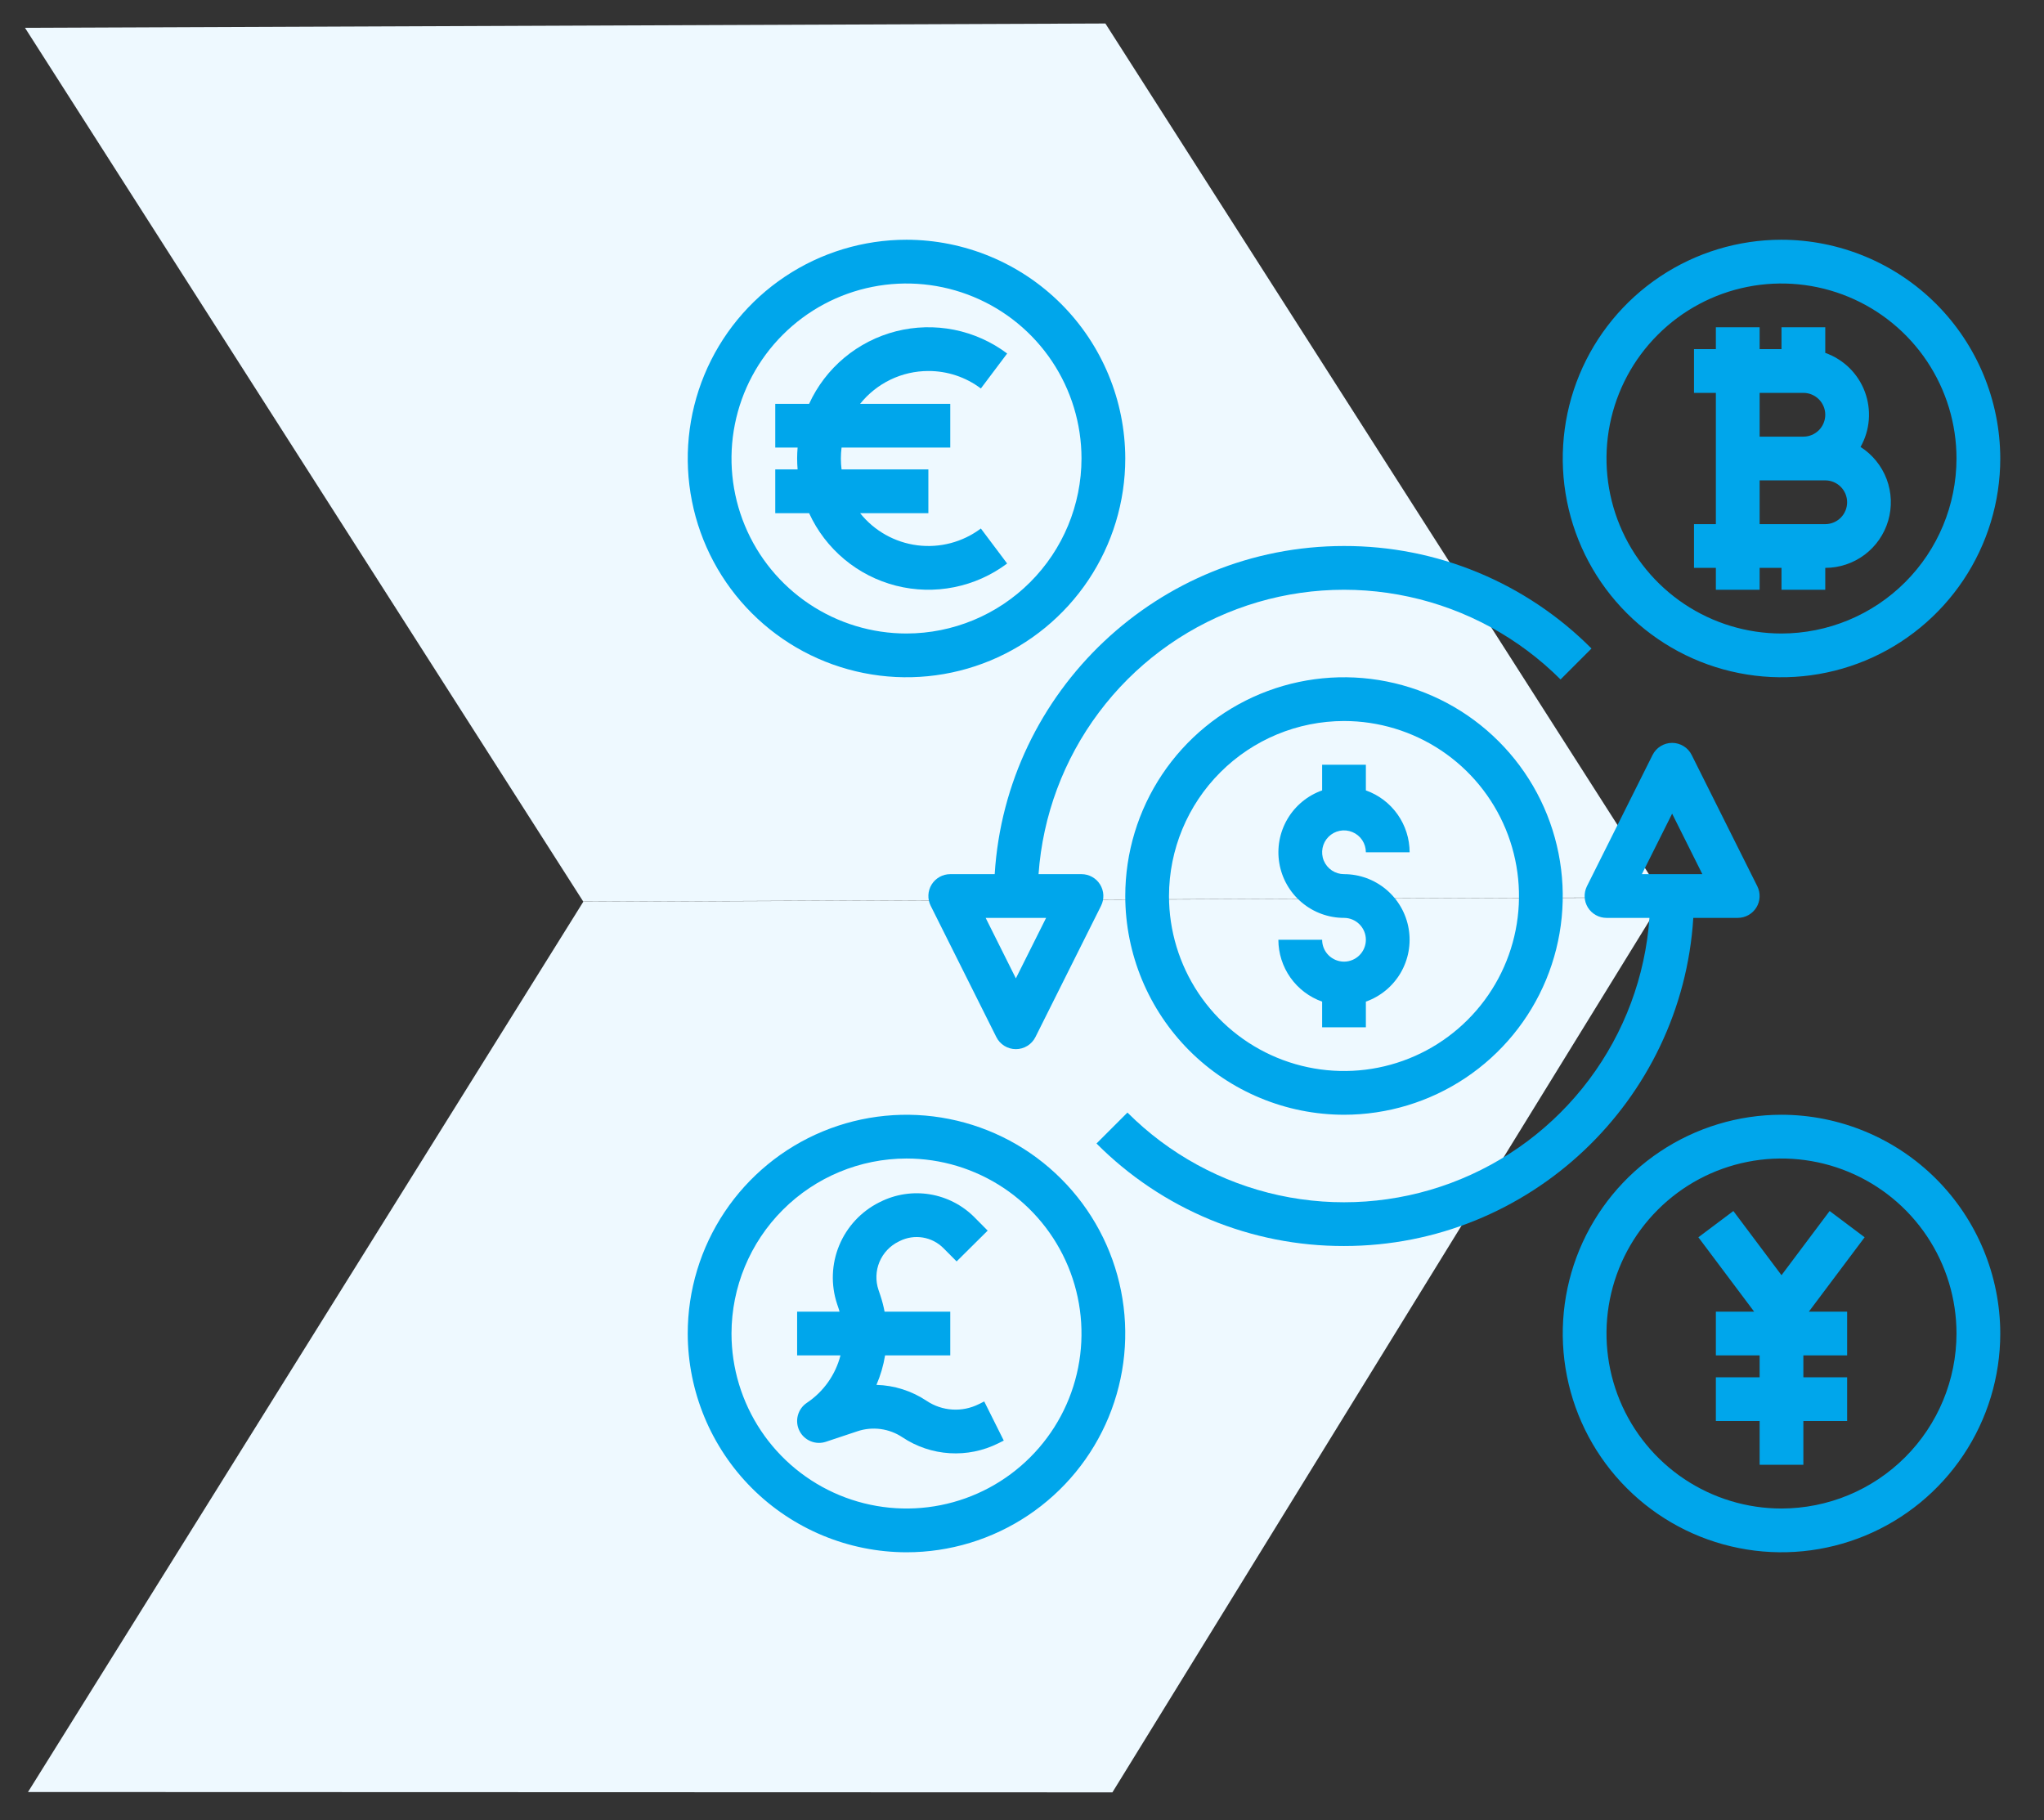
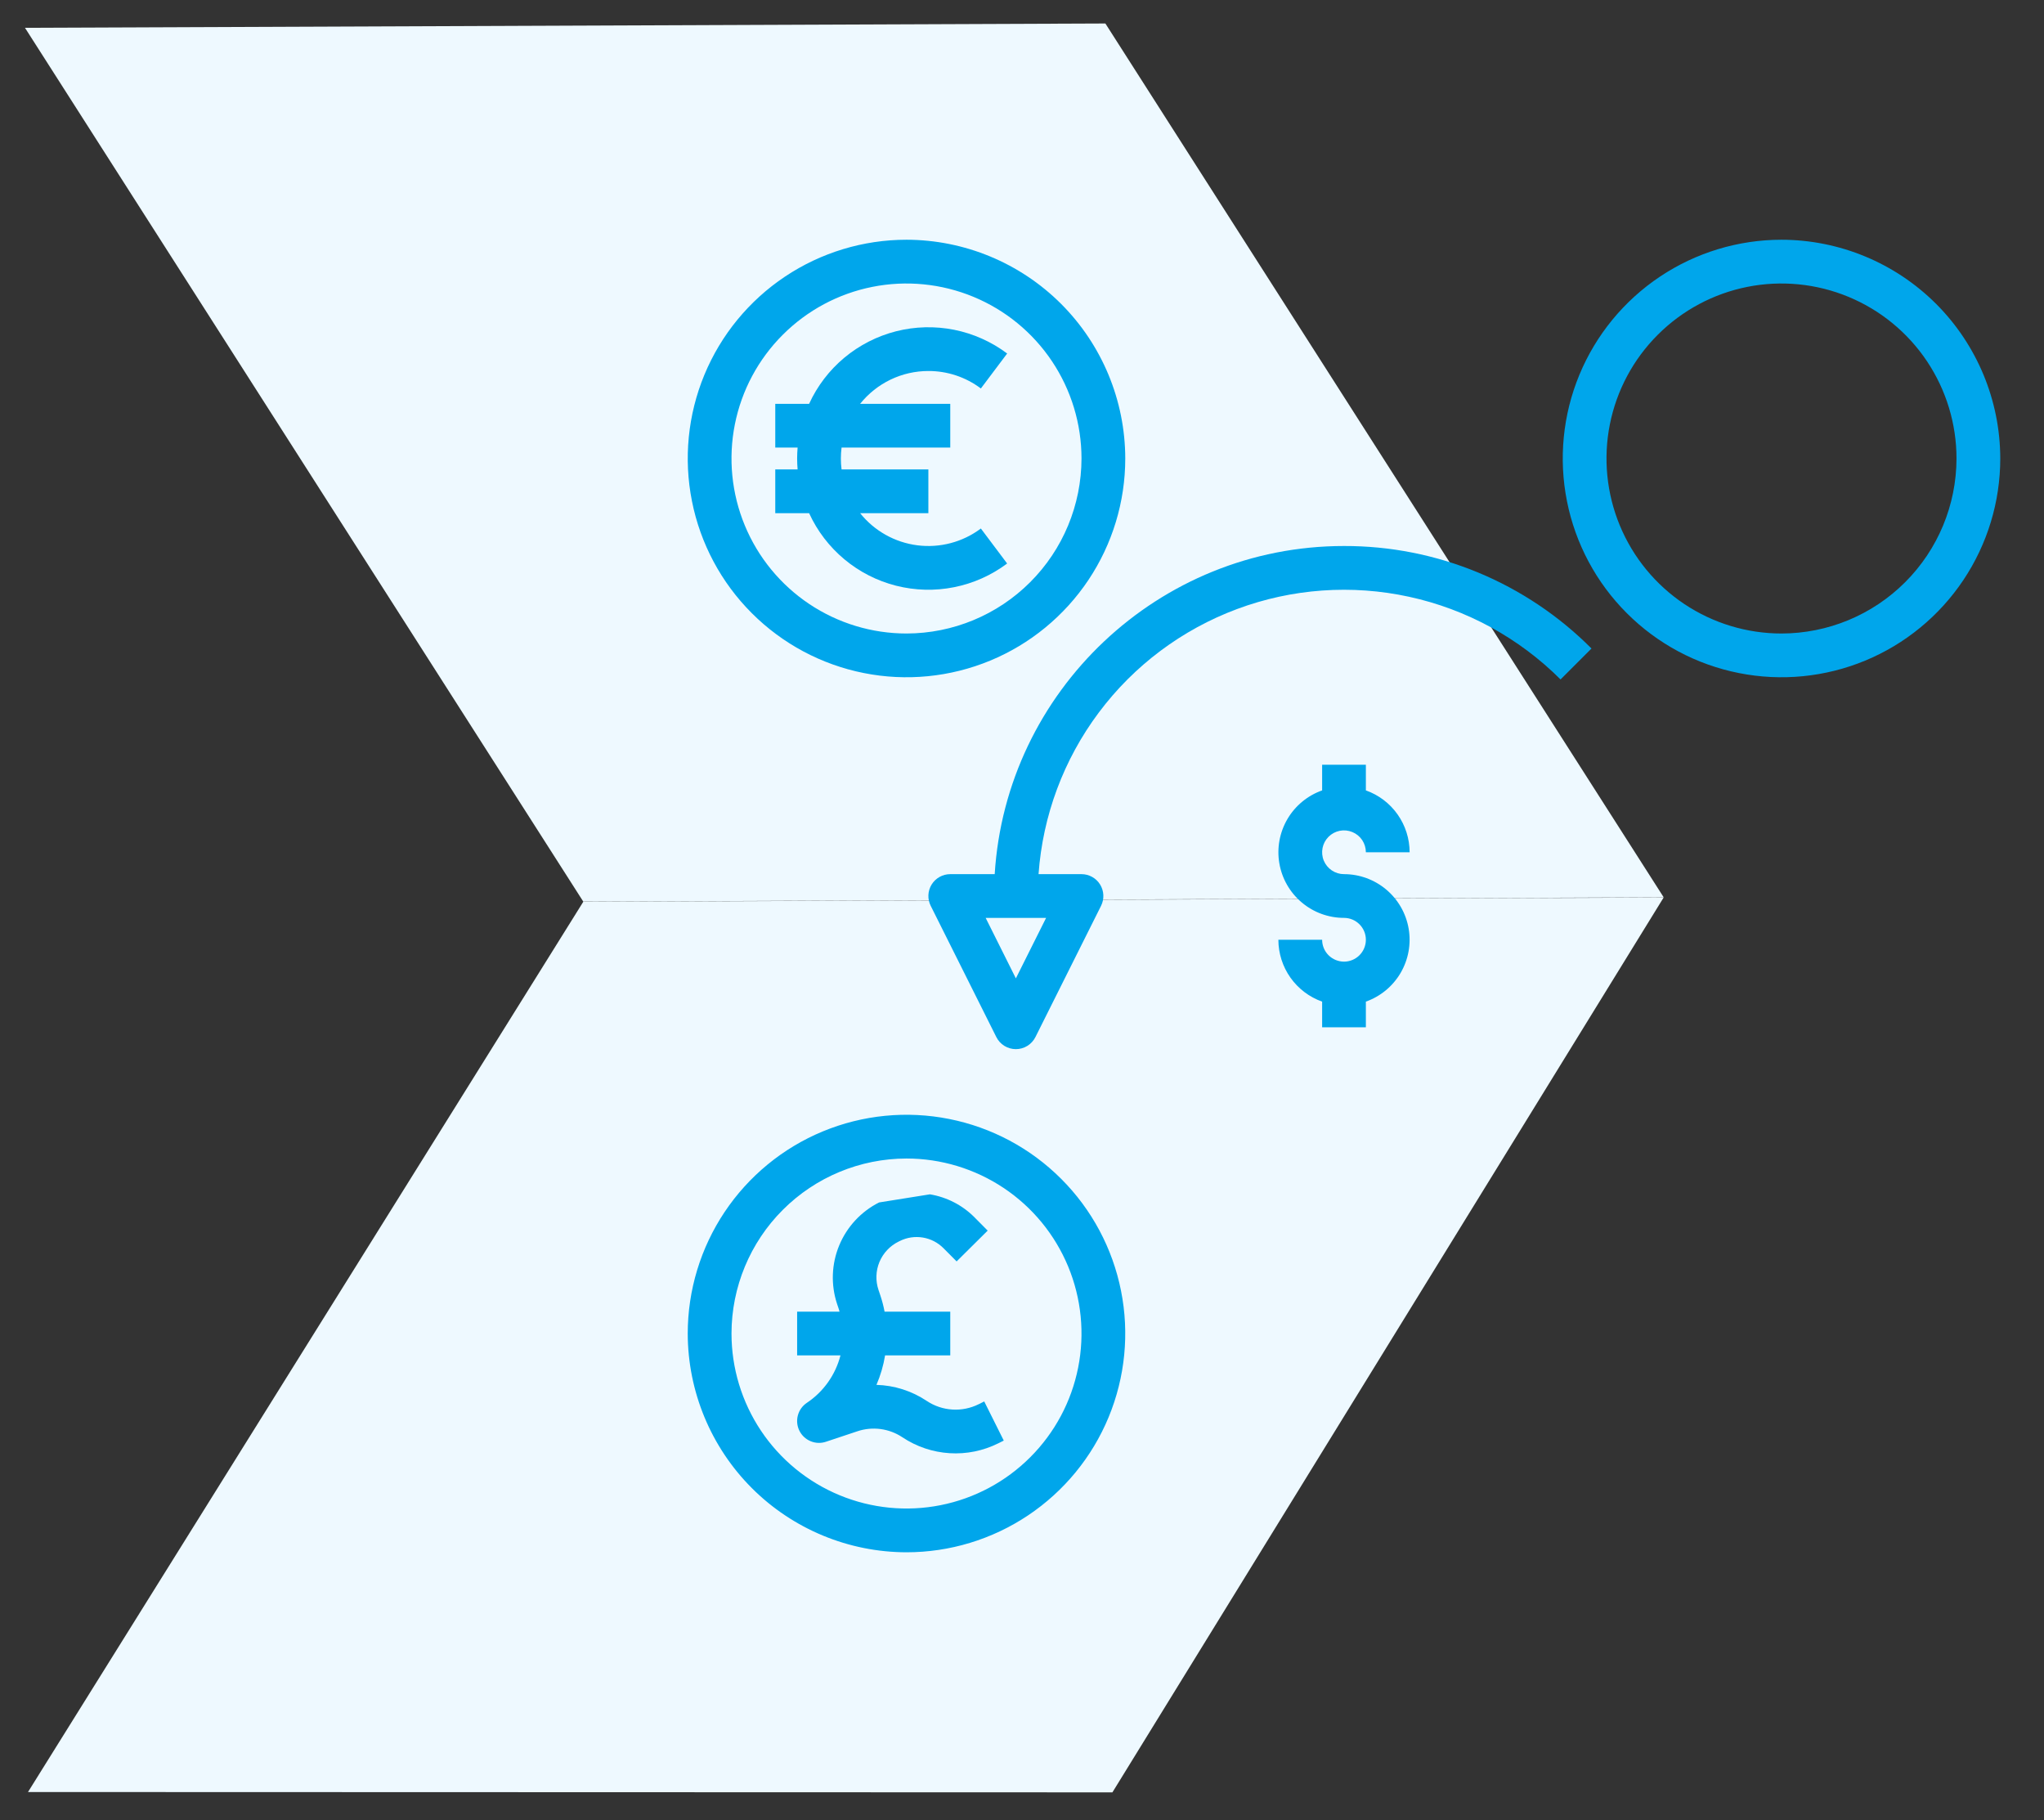
<svg xmlns="http://www.w3.org/2000/svg" width="73" height="65" viewBox="0 0 73 65" fill="none">
  <rect x="0" y="0" width="73" height="65" fill="#333333" stroke="none" />
  <path fill-rule="evenodd" clip-rule="evenodd" d="M0.892 0.993L20.831 32.199L59.417 32.046L39.478 0.839L0.892 0.993ZM1 64L20.831 32.206L59.416 32.053L39.729 64.012L1 64Z" fill="#EEF9FF" />
-   <path d="M48 44.5C54.63 44.5 60.07 39.311 60.475 32.781H62.062C62.196 32.781 62.327 32.747 62.443 32.682C62.559 32.617 62.657 32.524 62.727 32.411C62.797 32.297 62.837 32.168 62.843 32.035C62.849 31.902 62.821 31.77 62.761 31.651L60.417 26.963C60.353 26.833 60.253 26.724 60.129 26.648C60.006 26.572 59.864 26.531 59.719 26.531C59.574 26.531 59.431 26.572 59.308 26.648C59.185 26.724 59.085 26.833 59.02 26.963L56.676 31.651C56.617 31.77 56.589 31.902 56.595 32.035C56.6 32.168 56.64 32.297 56.71 32.411C56.78 32.524 56.878 32.617 56.995 32.682C57.111 32.747 57.242 32.781 57.375 32.781H58.909C58.76 34.873 58.012 36.877 56.755 38.555C55.499 40.233 53.786 41.515 51.822 42.248C49.857 42.981 47.724 43.133 45.675 42.688C43.626 42.242 41.749 41.217 40.266 39.734L39.161 40.839C40.319 42.003 41.697 42.926 43.214 43.555C44.731 44.183 46.358 44.504 48 44.5ZM59.719 29.059L60.798 31.219H58.639L59.719 29.059Z" fill="#00A6EB" />
  <path d="M35.525 31.219H33.938C33.804 31.219 33.673 31.253 33.557 31.318C33.441 31.383 33.343 31.476 33.273 31.589C33.203 31.703 33.163 31.832 33.157 31.965C33.151 32.098 33.179 32.23 33.239 32.349L35.583 37.037C35.647 37.167 35.747 37.276 35.87 37.352C35.994 37.428 36.136 37.469 36.281 37.469C36.426 37.469 36.569 37.428 36.692 37.352C36.815 37.276 36.915 37.167 36.98 37.037L39.324 32.349C39.383 32.23 39.411 32.098 39.405 31.965C39.399 31.832 39.359 31.703 39.289 31.589C39.219 31.476 39.122 31.383 39.005 31.318C38.889 31.253 38.758 31.219 38.625 31.219H37.091C37.24 29.128 37.988 27.123 39.245 25.445C40.501 23.766 42.214 22.485 44.178 21.752C46.143 21.019 48.277 20.867 50.325 21.313C52.374 21.758 54.252 22.784 55.734 24.266L56.839 23.161C55.681 21.997 54.303 21.074 52.786 20.445C51.269 19.817 49.642 19.496 48 19.5C41.37 19.5 35.93 24.689 35.525 31.219ZM36.281 34.941L35.202 32.781H37.361L36.281 34.941Z" fill="#00A6EB" />
-   <path d="M48 39.812C49.545 39.812 51.056 39.354 52.34 38.496C53.625 37.637 54.627 36.417 55.218 34.99C55.809 33.562 55.964 31.991 55.662 30.476C55.361 28.96 54.617 27.568 53.524 26.476C52.432 25.383 51.04 24.639 49.524 24.338C48.009 24.036 46.438 24.191 45.01 24.782C43.583 25.373 42.363 26.375 41.504 27.66C40.646 28.944 40.188 30.455 40.188 32C40.19 34.071 41.014 36.057 42.478 37.522C43.943 38.986 45.929 39.81 48 39.812ZM48 25.75C49.236 25.75 50.444 26.117 51.472 26.803C52.5 27.49 53.301 28.466 53.774 29.608C54.247 30.75 54.371 32.007 54.13 33.219C53.889 34.432 53.294 35.545 52.419 36.419C51.545 37.294 50.432 37.889 49.219 38.13C48.007 38.371 46.75 38.247 45.608 37.774C44.466 37.301 43.49 36.5 42.803 35.472C42.117 34.444 41.75 33.236 41.75 32C41.752 30.343 42.411 28.754 43.583 27.583C44.754 26.411 46.343 25.752 48 25.75Z" fill="#00A6EB" />
  <path d="M48 34.344C47.793 34.343 47.594 34.261 47.448 34.115C47.301 33.968 47.219 33.77 47.219 33.562H45.656C45.657 34.047 45.807 34.519 46.087 34.915C46.367 35.31 46.762 35.61 47.219 35.772V36.688H48.781V35.772C49.302 35.587 49.741 35.225 50.021 34.748C50.3 34.271 50.403 33.711 50.309 33.166C50.216 32.621 49.933 32.127 49.51 31.771C49.088 31.415 48.553 31.219 48 31.219C47.846 31.219 47.694 31.173 47.566 31.087C47.438 31.001 47.337 30.879 47.278 30.736C47.219 30.594 47.204 30.437 47.234 30.285C47.264 30.134 47.338 29.994 47.448 29.885C47.557 29.776 47.696 29.701 47.848 29.671C47.999 29.641 48.156 29.657 48.299 29.716C48.442 29.775 48.564 29.875 48.65 30.003C48.735 30.132 48.781 30.283 48.781 30.438H50.344C50.343 29.953 50.193 29.481 49.913 29.085C49.633 28.689 49.238 28.39 48.781 28.228V27.312H47.219V28.228C46.698 28.413 46.259 28.775 45.979 29.252C45.7 29.729 45.597 30.289 45.691 30.834C45.784 31.379 46.067 31.873 46.49 32.229C46.912 32.586 47.447 32.781 48 32.781C48.207 32.781 48.406 32.864 48.552 33.01C48.699 33.157 48.781 33.355 48.781 33.562C48.781 33.77 48.699 33.968 48.552 34.115C48.406 34.261 48.207 34.344 48 34.344Z" fill="#00A6EB" />
  <path d="M33.156 13.25C33.833 13.248 34.491 13.467 35.031 13.874L35.97 12.625C35.41 12.205 34.763 11.915 34.077 11.778C33.39 11.641 32.682 11.659 32.003 11.831C31.325 12.004 30.694 12.326 30.156 12.774C29.619 13.222 29.188 13.785 28.897 14.422H27.688V15.984H28.486C28.476 16.113 28.469 16.243 28.469 16.375C28.469 16.506 28.476 16.637 28.486 16.765H27.688V18.328H28.897C29.188 18.964 29.619 19.527 30.156 19.975C30.694 20.424 31.325 20.746 32.003 20.918C32.681 21.09 33.39 21.109 34.076 20.971C34.763 20.834 35.409 20.545 35.969 20.125L35.031 18.875C34.382 19.362 33.569 19.577 32.764 19.475C31.959 19.373 31.226 18.961 30.719 18.328H33.156V16.765H30.056C30.023 16.506 30.023 16.244 30.056 15.984H33.938V14.422H30.719C31.012 14.056 31.383 13.761 31.804 13.558C32.226 13.355 32.688 13.25 33.156 13.25Z" fill="#00A6EB" />
  <path d="M32.375 8.562C30.83 8.562 29.319 9.021 28.035 9.879C26.75 10.738 25.748 11.958 25.157 13.385C24.566 14.813 24.411 16.384 24.713 17.899C25.014 19.415 25.758 20.807 26.851 21.899C27.943 22.992 29.335 23.736 30.851 24.037C32.366 24.339 33.937 24.184 35.365 23.593C36.792 23.002 38.012 22 38.871 20.715C39.729 19.431 40.188 17.92 40.188 16.375C40.185 14.304 39.361 12.318 37.897 10.853C36.432 9.389 34.446 8.565 32.375 8.562ZM32.375 22.625C31.139 22.625 29.93 22.258 28.903 21.572C27.875 20.885 27.074 19.909 26.601 18.767C26.128 17.625 26.004 16.368 26.245 15.156C26.486 13.943 27.081 12.83 27.956 11.956C28.83 11.082 29.943 10.486 31.156 10.245C32.368 10.004 33.625 10.128 34.767 10.601C35.909 11.074 36.885 11.875 37.572 12.903C38.258 13.931 38.625 15.139 38.625 16.375C38.623 18.032 37.964 19.621 36.792 20.792C35.621 21.964 34.032 22.623 32.375 22.625Z" fill="#00A6EB" />
-   <path d="M63.625 39.812C62.08 39.812 60.569 40.271 59.285 41.129C58 41.988 56.998 43.208 56.407 44.635C55.816 46.063 55.661 47.634 55.963 49.149C56.264 50.665 57.008 52.057 58.101 53.149C59.193 54.242 60.585 54.986 62.101 55.287C63.616 55.589 65.187 55.434 66.615 54.843C68.042 54.252 69.262 53.25 70.121 51.965C70.979 50.681 71.438 49.17 71.438 47.625C71.435 45.554 70.611 43.568 69.147 42.103C67.682 40.639 65.696 39.815 63.625 39.812ZM63.625 53.875C62.389 53.875 61.181 53.508 60.153 52.822C59.125 52.135 58.324 51.159 57.851 50.017C57.378 48.875 57.254 47.618 57.495 46.406C57.736 45.193 58.331 44.08 59.206 43.206C60.08 42.331 61.193 41.736 62.406 41.495C63.618 41.254 64.875 41.378 66.017 41.851C67.159 42.324 68.135 43.125 68.822 44.153C69.508 45.181 69.875 46.389 69.875 47.625C69.873 49.282 69.214 50.871 68.042 52.042C66.871 53.214 65.282 53.873 63.625 53.875Z" fill="#00A6EB" />
-   <path d="M65.344 43.25L63.625 45.542L61.906 43.25L60.656 44.188L62.648 46.844H61.281V48.406H62.844V49.188H61.281V50.75H62.844V52.312H64.406V50.75H65.969V49.188H64.406V48.406H65.969V46.844H64.602L66.594 44.188L65.344 43.25Z" fill="#00A6EB" />
  <path d="M63.625 8.562C62.08 8.562 60.569 9.021 59.285 9.879C58 10.738 56.998 11.958 56.407 13.385C55.816 14.813 55.661 16.384 55.963 17.899C56.264 19.415 57.008 20.807 58.101 21.899C59.193 22.992 60.585 23.736 62.101 24.037C63.616 24.339 65.187 24.184 66.615 23.593C68.042 23.002 69.262 22 70.121 20.715C70.979 19.431 71.438 17.92 71.438 16.375C71.435 14.304 70.611 12.318 69.147 10.853C67.682 9.389 65.696 8.565 63.625 8.562ZM63.625 22.625C62.389 22.625 61.181 22.258 60.153 21.572C59.125 20.885 58.324 19.909 57.851 18.767C57.378 17.625 57.254 16.368 57.495 15.156C57.736 13.943 58.331 12.83 59.206 11.956C60.08 11.082 61.193 10.486 62.406 10.245C63.618 10.004 64.875 10.128 66.017 10.601C67.159 11.074 68.135 11.875 68.822 12.903C69.508 13.931 69.875 15.139 69.875 16.375C69.873 18.032 69.214 19.621 68.042 20.792C66.871 21.964 65.282 22.623 63.625 22.625Z" fill="#00A6EB" />
-   <path d="M66.448 15.962C66.616 15.665 66.717 15.333 66.743 14.992C66.769 14.652 66.721 14.309 66.601 13.989C66.481 13.669 66.292 13.379 66.048 13.139C65.803 12.9 65.51 12.717 65.188 12.603V11.688H63.625V12.469H62.844V11.688H61.281V12.469H60.5V14.031H61.281V18.719H60.5V20.281H61.281V21.062H62.844V20.281H63.625V21.062H65.188V20.281C65.694 20.281 66.188 20.116 66.593 19.812C66.998 19.508 67.294 19.081 67.436 18.594C67.578 18.108 67.559 17.588 67.381 17.114C67.202 16.639 66.875 16.235 66.448 15.962ZM62.844 14.031H64.406C64.614 14.031 64.812 14.114 64.959 14.26C65.105 14.407 65.188 14.605 65.188 14.812C65.188 15.02 65.105 15.218 64.959 15.365C64.812 15.511 64.614 15.594 64.406 15.594H62.844V14.031ZM65.188 18.719H62.844V17.156H65.188C65.395 17.156 65.593 17.239 65.74 17.385C65.886 17.532 65.969 17.73 65.969 17.938C65.969 18.145 65.886 18.343 65.74 18.49C65.593 18.636 65.395 18.719 65.188 18.719Z" fill="#00A6EB" />
  <path d="M32.375 55.438C33.92 55.438 35.431 54.979 36.715 54.121C38 53.262 39.002 52.042 39.593 50.615C40.184 49.187 40.339 47.616 40.037 46.101C39.736 44.585 38.992 43.193 37.899 42.101C36.807 41.008 35.415 40.264 33.899 39.963C32.384 39.661 30.813 39.816 29.385 40.407C27.958 40.998 26.738 42 25.879 43.285C25.021 44.569 24.562 46.08 24.562 47.625C24.565 49.696 25.389 51.682 26.853 53.147C28.318 54.611 30.304 55.435 32.375 55.438ZM32.375 41.375C33.611 41.375 34.819 41.742 35.847 42.428C36.875 43.115 37.676 44.091 38.149 45.233C38.622 46.375 38.746 47.632 38.505 48.844C38.264 50.057 37.669 51.17 36.794 52.044C35.92 52.919 34.807 53.514 33.594 53.755C32.382 53.996 31.125 53.872 29.983 53.399C28.841 52.926 27.865 52.125 27.178 51.097C26.492 50.069 26.125 48.861 26.125 47.625C26.127 45.968 26.786 44.379 27.958 43.208C29.129 42.036 30.718 41.377 32.375 41.375Z" fill="#00A6EB" />
-   <path d="M28.817 50.1C28.659 50.205 28.545 50.364 28.496 50.546C28.446 50.729 28.465 50.923 28.548 51.093C28.631 51.263 28.773 51.397 28.948 51.47C29.122 51.544 29.317 51.551 29.497 51.491L30.619 51.117C30.886 51.027 31.171 51 31.451 51.037C31.731 51.075 31.998 51.176 32.232 51.333C32.734 51.667 33.314 51.862 33.915 51.899C34.515 51.937 35.115 51.815 35.654 51.546L35.849 51.449L35.151 50.051L34.955 50.149C34.663 50.294 34.337 50.361 34.012 50.34C33.686 50.32 33.371 50.214 33.099 50.033C32.566 49.676 31.943 49.477 31.302 49.459C31.447 49.122 31.551 48.768 31.61 48.406H33.938V46.844H31.592C31.555 46.647 31.504 46.453 31.441 46.264L31.375 46.068C31.265 45.742 31.277 45.386 31.409 45.069C31.542 44.751 31.786 44.492 32.095 44.341L32.134 44.322C32.389 44.194 32.677 44.151 32.957 44.197C33.238 44.243 33.497 44.377 33.697 44.579L34.165 45.05L35.274 43.95L34.806 43.478C34.375 43.042 33.816 42.754 33.211 42.654C32.605 42.555 31.984 42.649 31.435 42.925L31.396 42.944C30.754 43.267 30.249 43.811 29.973 44.475C29.697 45.14 29.669 45.881 29.894 46.564L29.96 46.761C29.969 46.788 29.976 46.816 29.984 46.844H28.469V48.406H30.017C29.839 49.099 29.412 49.703 28.817 50.1Z" fill="#00A6EB" />
+   <path d="M28.817 50.1C28.659 50.205 28.545 50.364 28.496 50.546C28.446 50.729 28.465 50.923 28.548 51.093C28.631 51.263 28.773 51.397 28.948 51.47C29.122 51.544 29.317 51.551 29.497 51.491L30.619 51.117C30.886 51.027 31.171 51 31.451 51.037C31.731 51.075 31.998 51.176 32.232 51.333C32.734 51.667 33.314 51.862 33.915 51.899C34.515 51.937 35.115 51.815 35.654 51.546L35.849 51.449L35.151 50.051L34.955 50.149C34.663 50.294 34.337 50.361 34.012 50.34C33.686 50.32 33.371 50.214 33.099 50.033C32.566 49.676 31.943 49.477 31.302 49.459C31.447 49.122 31.551 48.768 31.61 48.406H33.938V46.844H31.592C31.555 46.647 31.504 46.453 31.441 46.264L31.375 46.068C31.265 45.742 31.277 45.386 31.409 45.069C31.542 44.751 31.786 44.492 32.095 44.341L32.134 44.322C32.389 44.194 32.677 44.151 32.957 44.197C33.238 44.243 33.497 44.377 33.697 44.579L34.165 45.05L35.274 43.95L34.806 43.478C34.375 43.042 33.816 42.754 33.211 42.654L31.396 42.944C30.754 43.267 30.249 43.811 29.973 44.475C29.697 45.14 29.669 45.881 29.894 46.564L29.96 46.761C29.969 46.788 29.976 46.816 29.984 46.844H28.469V48.406H30.017C29.839 49.099 29.412 49.703 28.817 50.1Z" fill="#00A6EB" />
</svg>